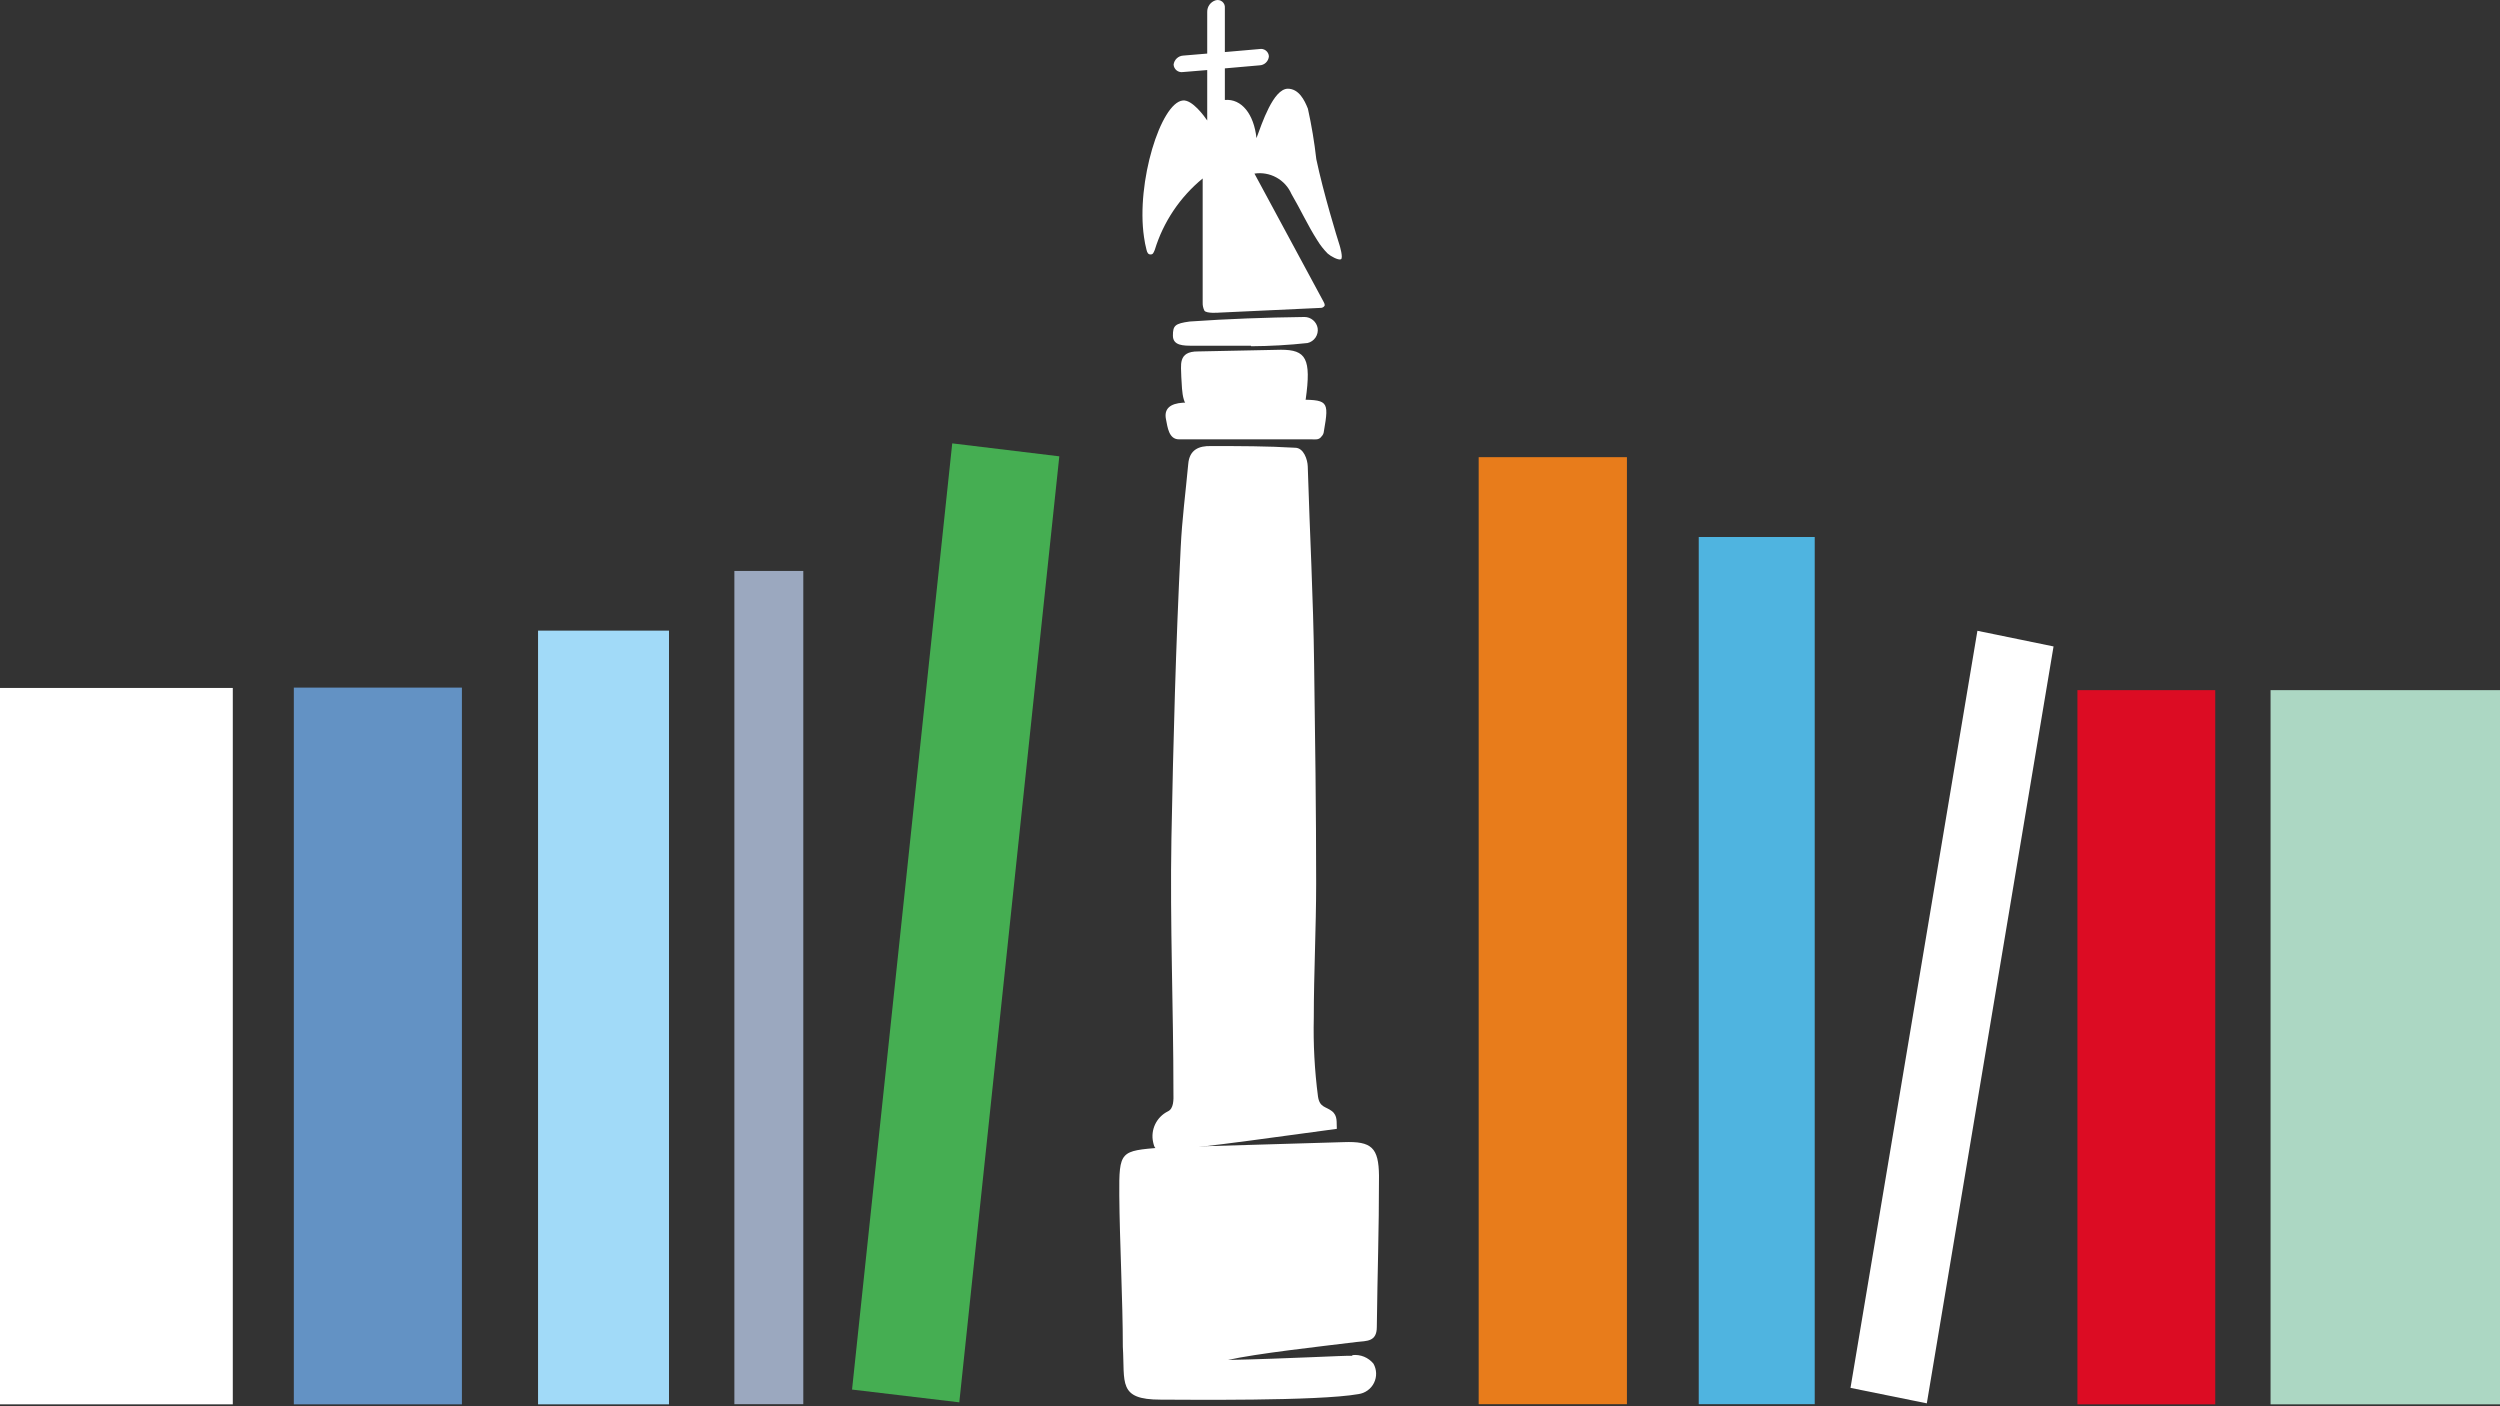
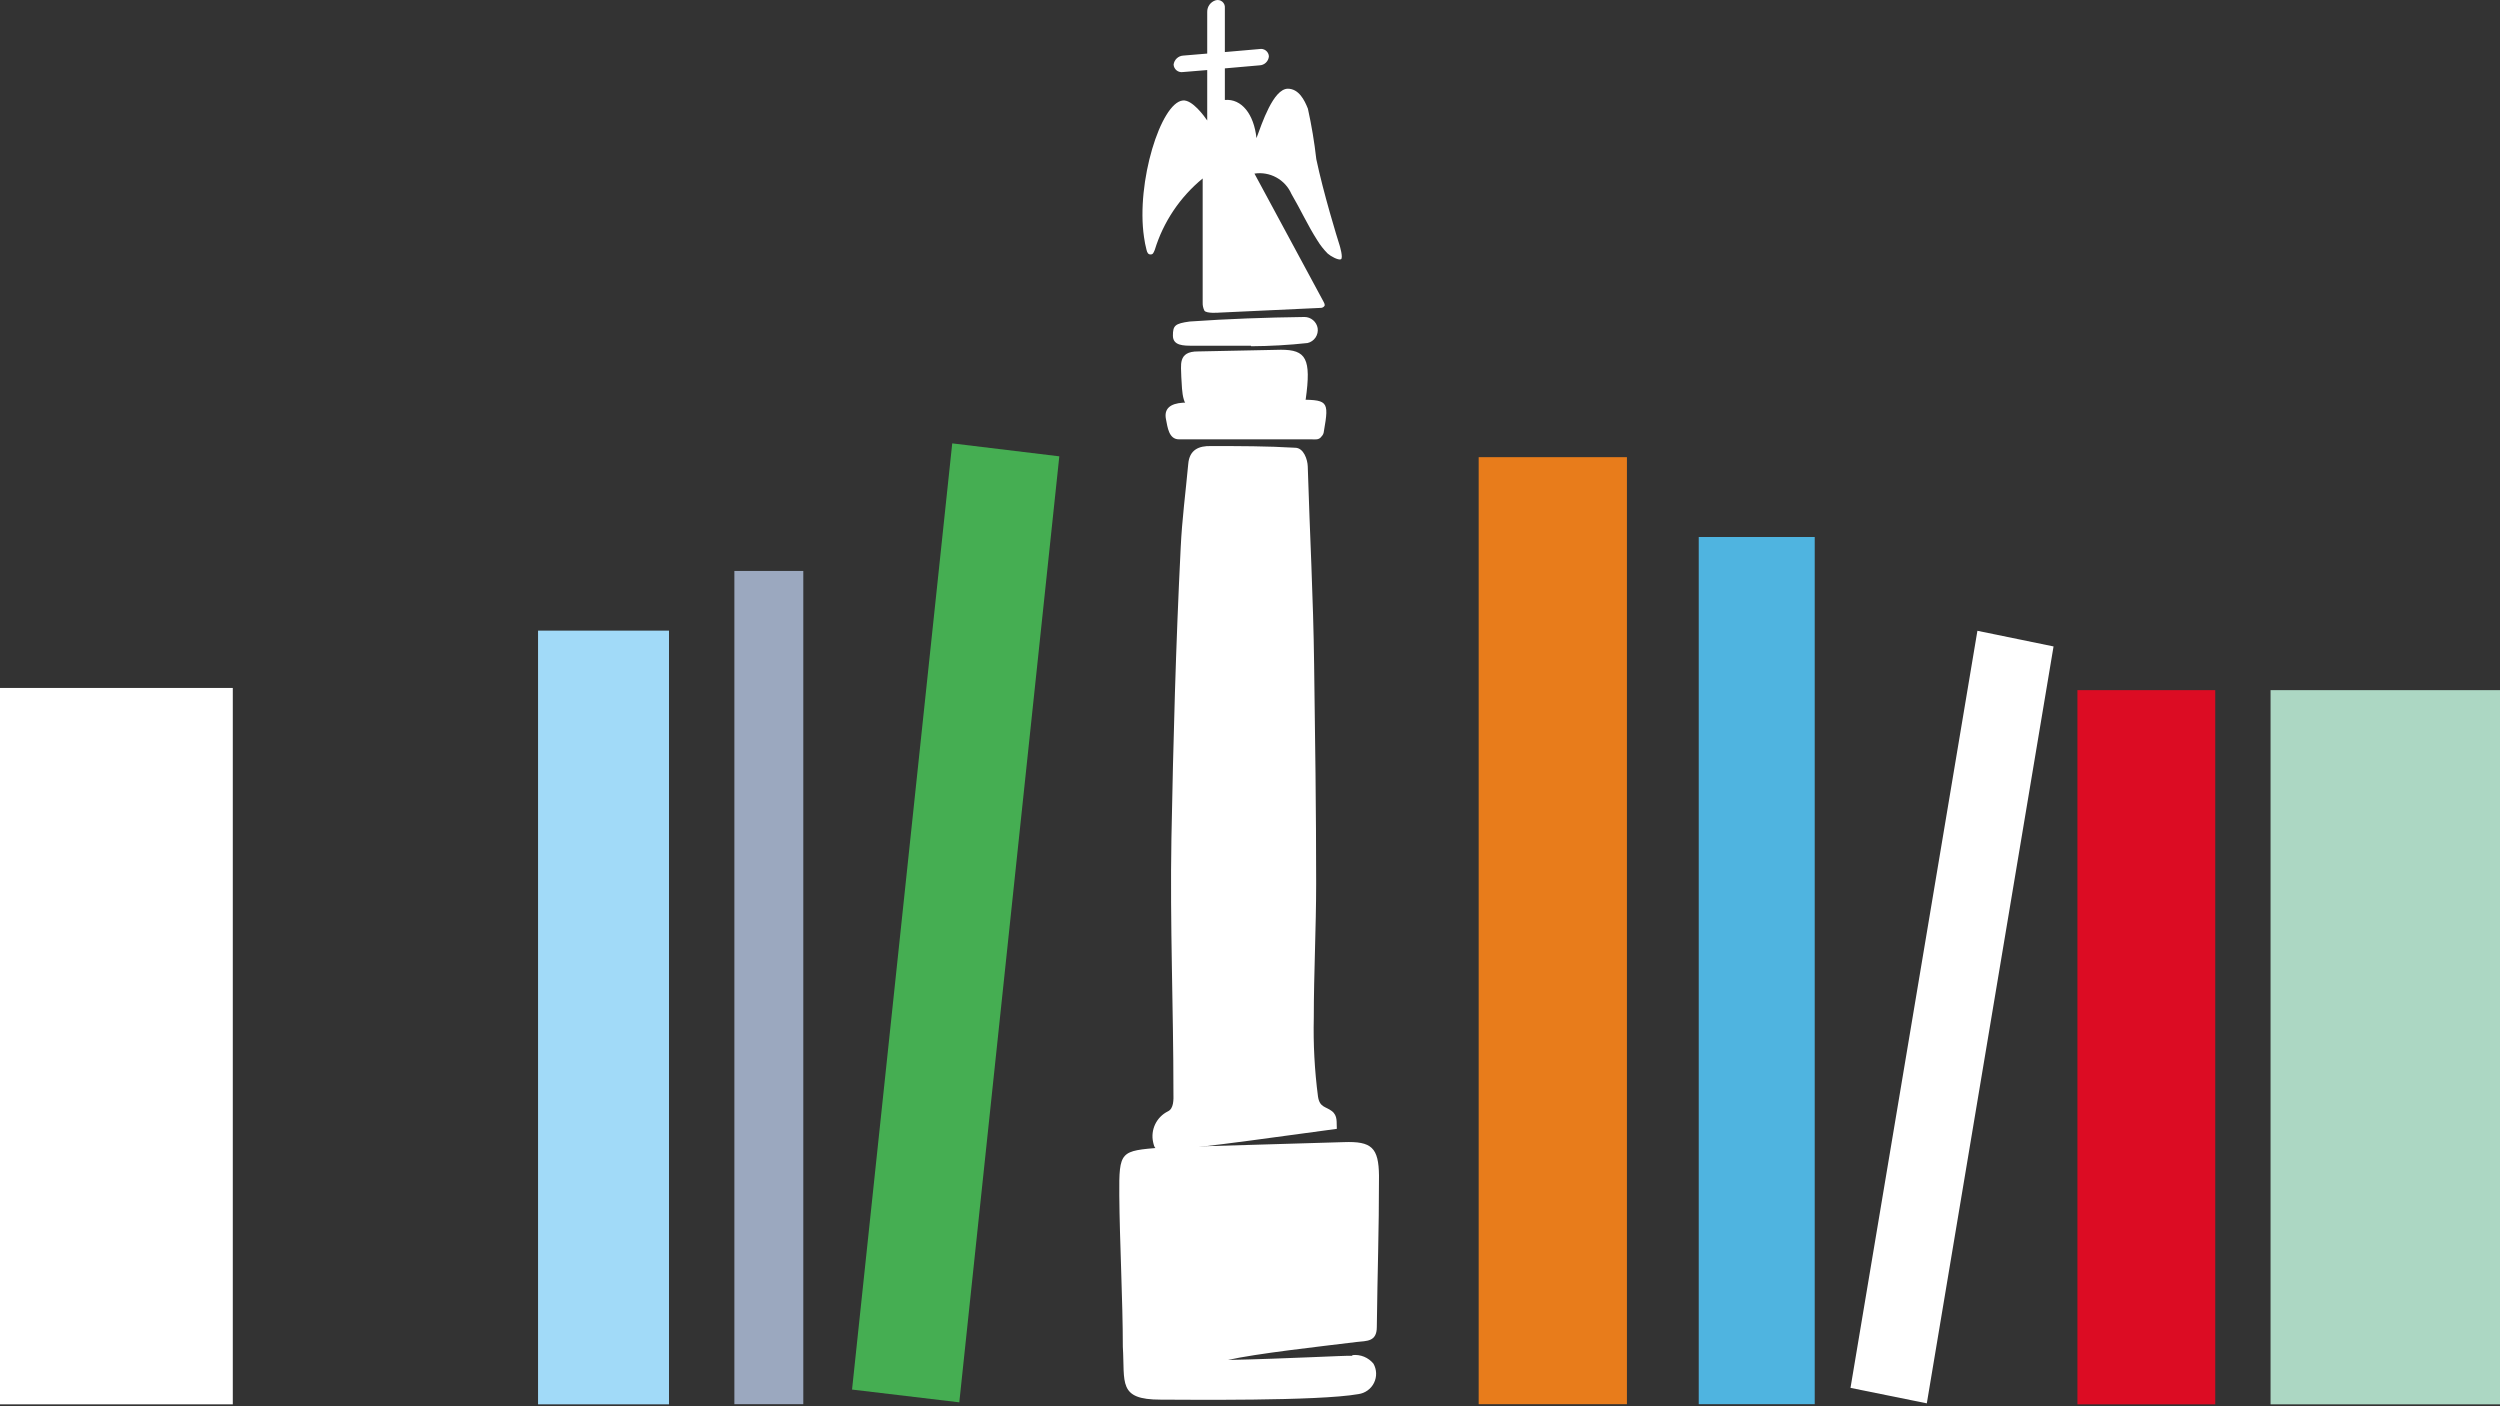
<svg xmlns="http://www.w3.org/2000/svg" width="160" height="90" viewBox="0 0 160 90" fill="none">
  <rect x="0" y="0" width="160" height="90" fill="#333333" stroke="none" />
-   <path d="M29.562 44.007H18.805V89.878H29.562V44.007Z" fill="#6392C4" />
  <path d="M42.816 40.36H34.435V89.878H42.816V40.36Z" fill="#A1DAF8" />
  <path d="M51.411 36.541H47V89.867H51.411V36.541Z" fill="#9BA8BF" />
  <path d="M60.943 28.376L67.796 29.205L61.395 89.749L54.531 88.932L60.943 28.376Z" fill="#45AE52" />
  <path d="M14.899 44.029H0V89.878H14.899V44.029Z" fill="white" />
  <path d="M104.123 29.259H94.635V89.868H104.123V29.259Z" fill="#E87C1B" />
  <path d="M116.142 34.368H108.719V89.867H116.142V34.368Z" fill="#4FB4E0" />
  <path d="M126.554 40.371L131.427 41.372L123.316 89.814L118.432 88.824L126.554 40.371Z" fill="white" />
  <path d="M141.776 44.169H132.955V89.878H141.776V44.169Z" fill="#DC0C23" />
  <path d="M160.001 44.169H145.316V89.878H160.001V44.169Z" fill="#ACD7C3" />
  <path d="M86.556 86.727C86.808 86.698 87.063 86.734 87.298 86.829C87.533 86.925 87.74 87.079 87.901 87.275C88.006 87.461 88.065 87.67 88.071 87.884C88.077 88.098 88.031 88.31 87.937 88.502C87.843 88.694 87.703 88.86 87.529 88.985C87.356 89.111 87.155 89.192 86.943 89.222C84.34 89.685 75.798 89.577 74.281 89.577C71.527 89.577 72.001 88.501 71.861 86.189C71.861 83.284 71.656 79.39 71.635 76.507C71.614 73.624 71.7 73.667 74.324 73.441L86.007 73.096C87.782 73.032 88.234 73.441 88.256 75.248C88.256 78.895 88.159 81.294 88.116 84.93C88.116 85.887 87.46 85.812 86.825 85.887C84.458 86.178 80.37 86.63 78.585 87.038C82.533 86.952 86.05 86.748 86.545 86.769" fill="white" />
  <path d="M74.035 73.537C73.863 73.451 73.842 73.268 73.799 73.096C73.714 72.71 73.762 72.306 73.933 71.949C74.105 71.592 74.391 71.303 74.745 71.127C75.122 70.955 75.111 70.374 75.1 69.966C75.1 64.404 74.874 59.208 74.971 53.657C75.09 47.407 75.251 41.318 75.563 35.078C75.649 33.228 75.875 31.561 76.047 29.7C76.122 28.774 76.735 28.527 77.51 28.548C79.306 28.548 81.103 28.548 82.889 28.656C83.438 28.656 83.685 29.42 83.696 29.85C83.825 34.153 84.051 38.209 84.104 42.544C84.169 47.202 84.234 51.85 84.234 56.529C84.234 59.402 84.083 62.263 84.083 65.135C84.043 66.822 84.133 68.508 84.352 70.181C84.459 70.88 84.836 70.805 85.234 71.106C85.632 71.407 85.525 71.848 85.557 72.246C83.405 72.526 76.563 73.516 74.541 73.613C74.186 73.613 74.153 73.613 74.024 73.613" fill="white" />
  <path d="M80.058 22.126C78.81 22.126 77.562 22.126 76.314 22.126C75.744 22.126 75.066 22.126 75.066 21.481C75.066 20.835 75.195 20.706 76.142 20.577C78.584 20.405 81.048 20.319 83.49 20.287C83.69 20.288 83.884 20.361 84.037 20.49C84.191 20.62 84.294 20.799 84.329 20.997C84.362 21.208 84.313 21.424 84.194 21.602C84.074 21.779 83.892 21.905 83.683 21.954C82.483 22.084 81.276 22.152 80.069 22.159" fill="white" />
  <path d="M81.983 22.384C83.586 22.384 83.931 22.944 83.565 25.558C83.53 25.709 83.443 25.844 83.319 25.938C83.195 26.033 83.043 26.081 82.887 26.074C80.822 26.203 78.756 26.268 76.68 26.289C75.604 26.289 75.669 25.074 75.604 24.138C75.604 23.406 75.346 22.481 76.68 22.492L81.983 22.384Z" fill="white" />
  <path d="M84.533 27.989C84.372 28.161 84.168 28.118 83.942 28.118H75.454C74.798 28.118 74.722 27.322 74.626 26.849C74.475 26.149 74.905 25.826 75.701 25.773C78.09 25.773 80.467 25.622 82.844 25.579C84.996 25.579 85.082 25.579 84.727 27.612C84.718 27.735 84.664 27.849 84.576 27.935" fill="white" />
  <path d="M77.262 0.761C77.259 0.596 77.31 0.434 77.407 0.3C77.504 0.167 77.642 0.068 77.799 0.019C77.872 -0.002 77.948 -0.006 78.022 0.009C78.096 0.024 78.165 0.057 78.223 0.105C78.282 0.152 78.327 0.214 78.357 0.283C78.386 0.352 78.398 0.428 78.391 0.503V3.332L80.607 3.139C80.678 3.125 80.751 3.126 80.82 3.142C80.891 3.159 80.956 3.19 81.013 3.234C81.07 3.277 81.117 3.333 81.151 3.396C81.185 3.46 81.205 3.53 81.21 3.601C81.199 3.755 81.132 3.9 81.02 4.008C80.909 4.115 80.762 4.177 80.607 4.182L78.391 4.376V6.398C79.467 6.301 80.252 7.313 80.414 8.84C80.769 7.883 81.489 5.699 82.415 5.677C83.125 5.677 83.49 6.409 83.706 6.958C83.941 8.023 84.121 9.101 84.243 10.185C84.695 12.336 85.588 15.252 85.739 15.714C85.739 15.714 85.986 16.532 85.814 16.597C85.642 16.661 85.169 16.403 84.975 16.231C84.72 15.975 84.496 15.69 84.308 15.381C83.695 14.424 83.232 13.402 82.651 12.412C82.455 11.964 82.117 11.594 81.689 11.359C81.261 11.123 80.767 11.036 80.285 11.11L84.706 19.308C84.706 19.308 84.814 19.48 84.77 19.576C84.741 19.619 84.7 19.654 84.653 19.677C84.606 19.699 84.554 19.709 84.502 19.706L78.047 20.007C78.047 20.007 77.197 20.082 77.079 19.878C77.002 19.72 76.965 19.547 76.971 19.372V11.422C75.521 12.611 74.454 14.201 73.905 15.994C73.819 16.198 73.787 16.285 73.636 16.285C73.486 16.285 73.421 16.177 73.378 15.994C73.308 15.725 73.254 15.452 73.217 15.177C72.7 11.669 74.293 6.57 75.702 6.431C76.304 6.366 77.079 7.442 77.262 7.711V4.483L75.702 4.612C75.631 4.623 75.56 4.619 75.491 4.6C75.422 4.582 75.358 4.549 75.302 4.505C75.247 4.461 75.201 4.405 75.168 4.342C75.135 4.279 75.115 4.21 75.11 4.139C75.128 3.986 75.199 3.843 75.311 3.737C75.423 3.631 75.569 3.567 75.723 3.558L77.262 3.429V0.761Z" fill="white" />
</svg>